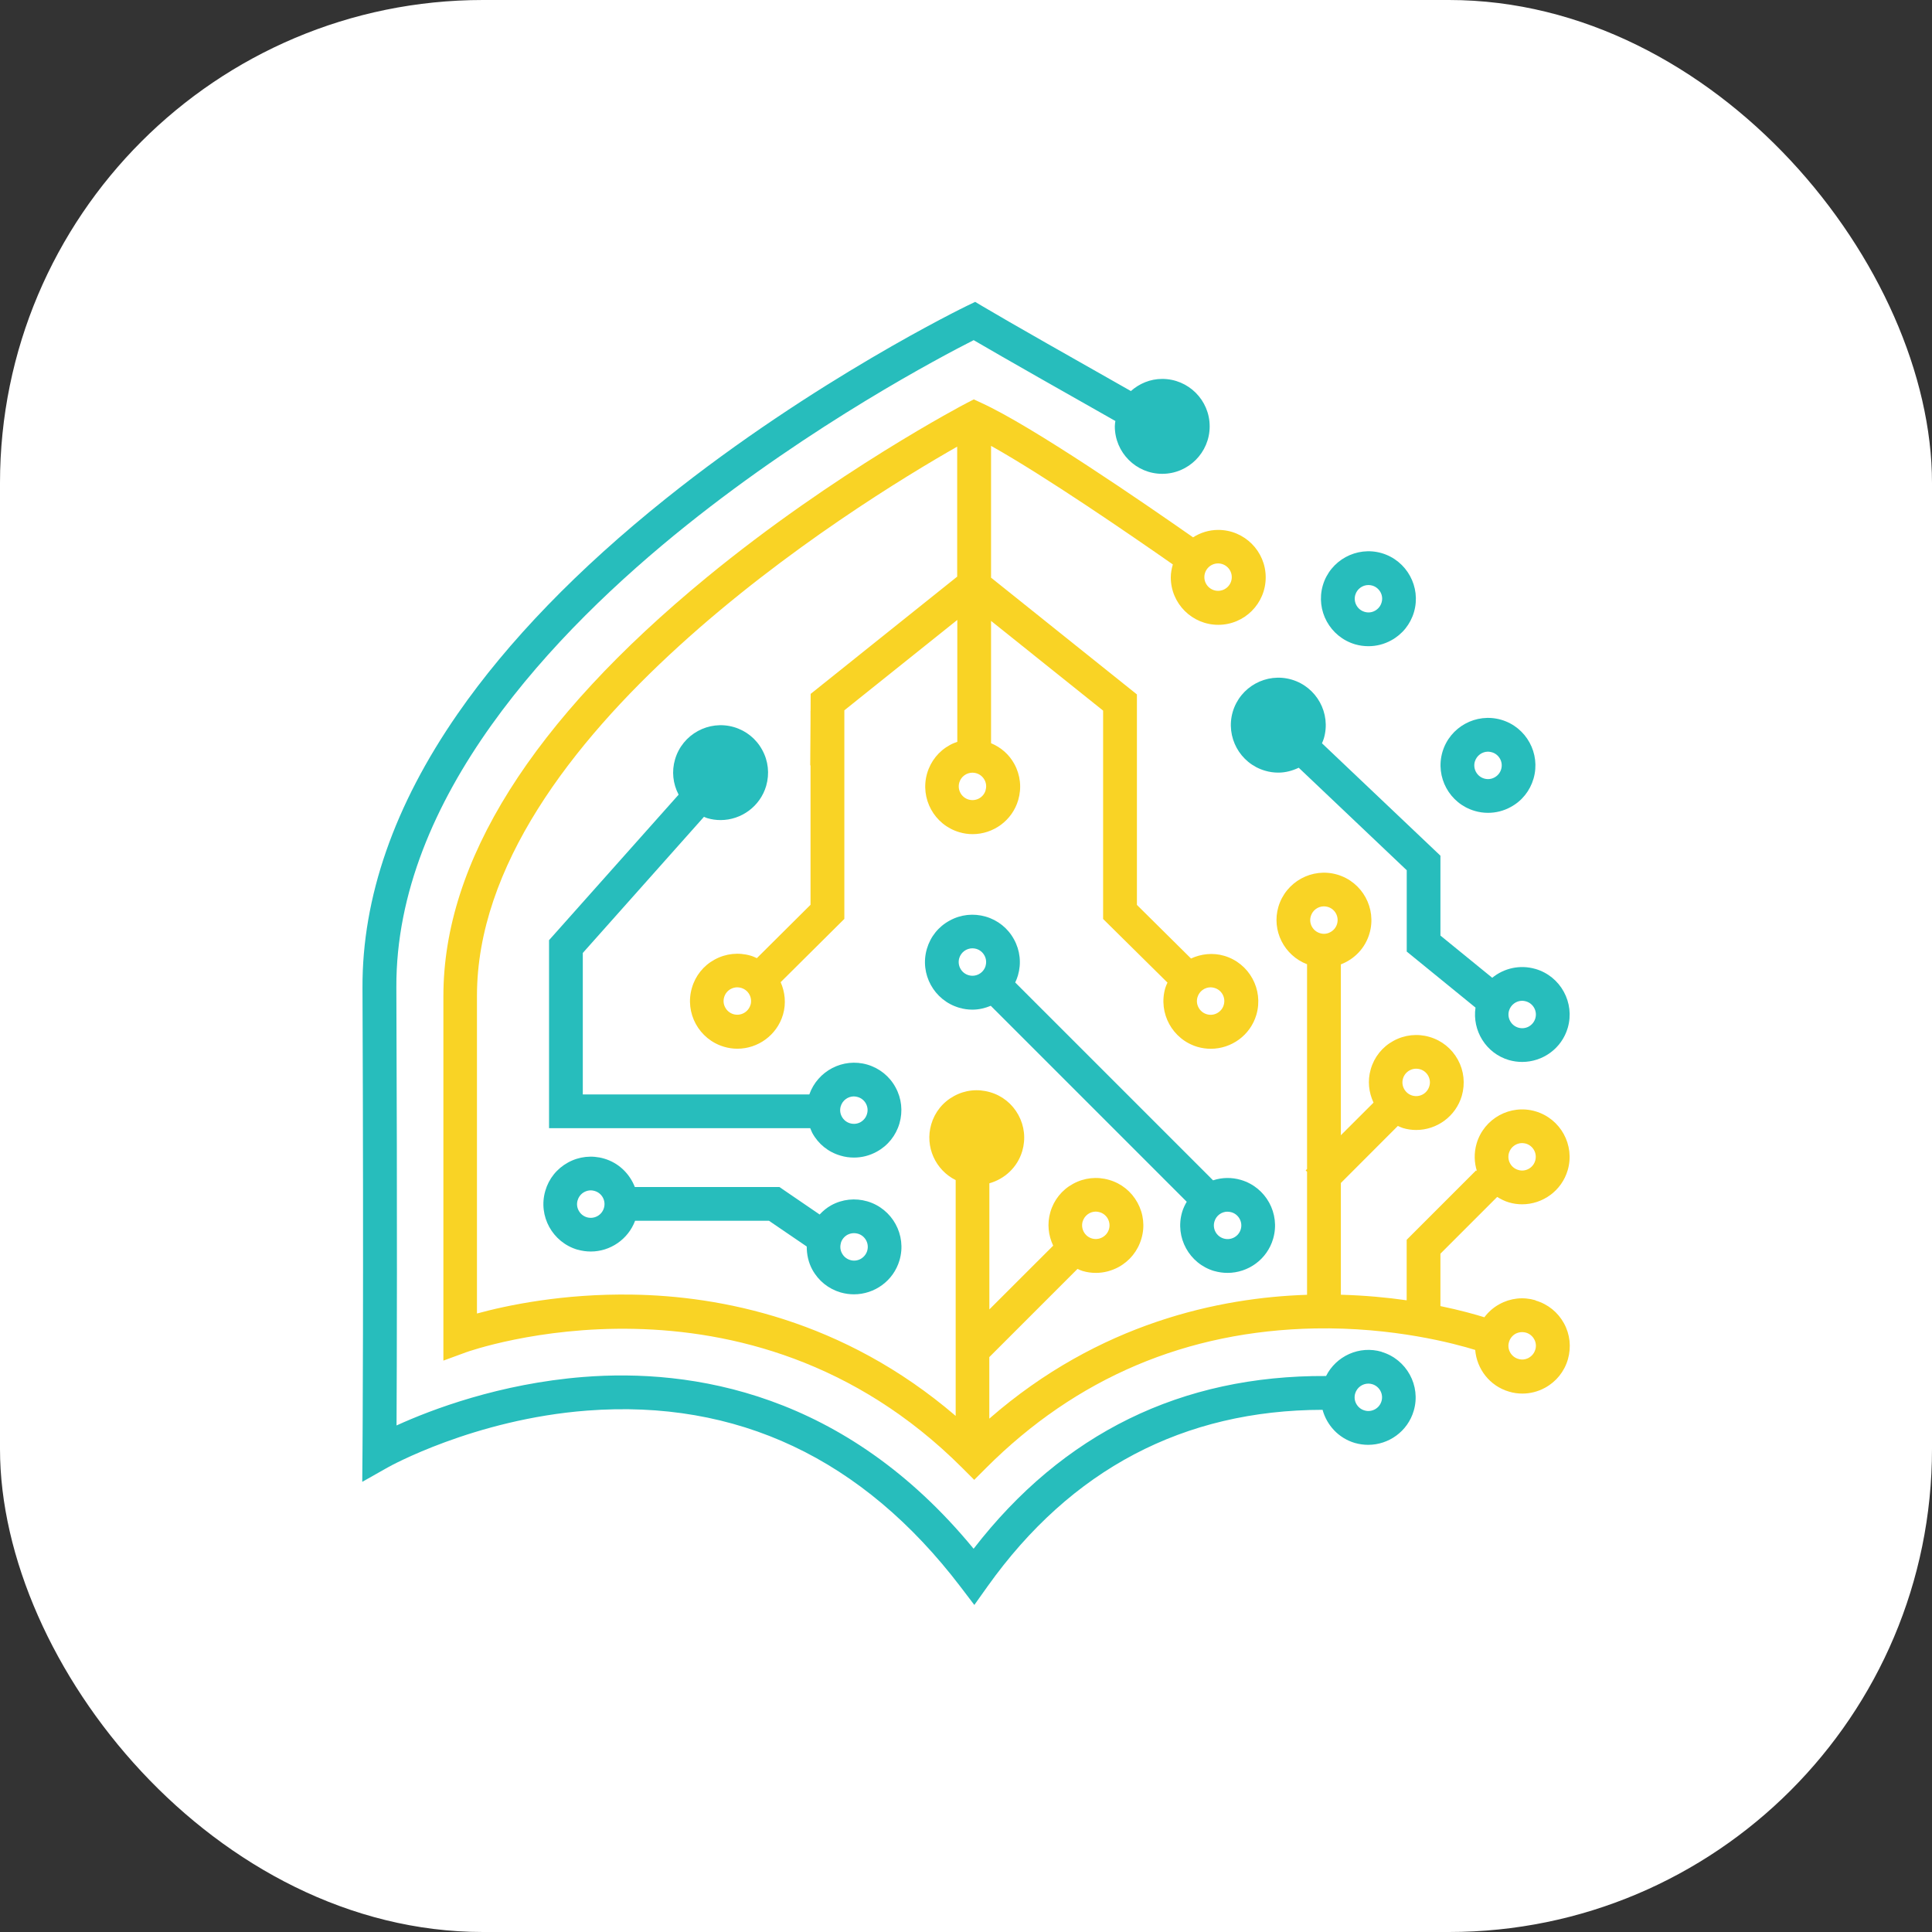
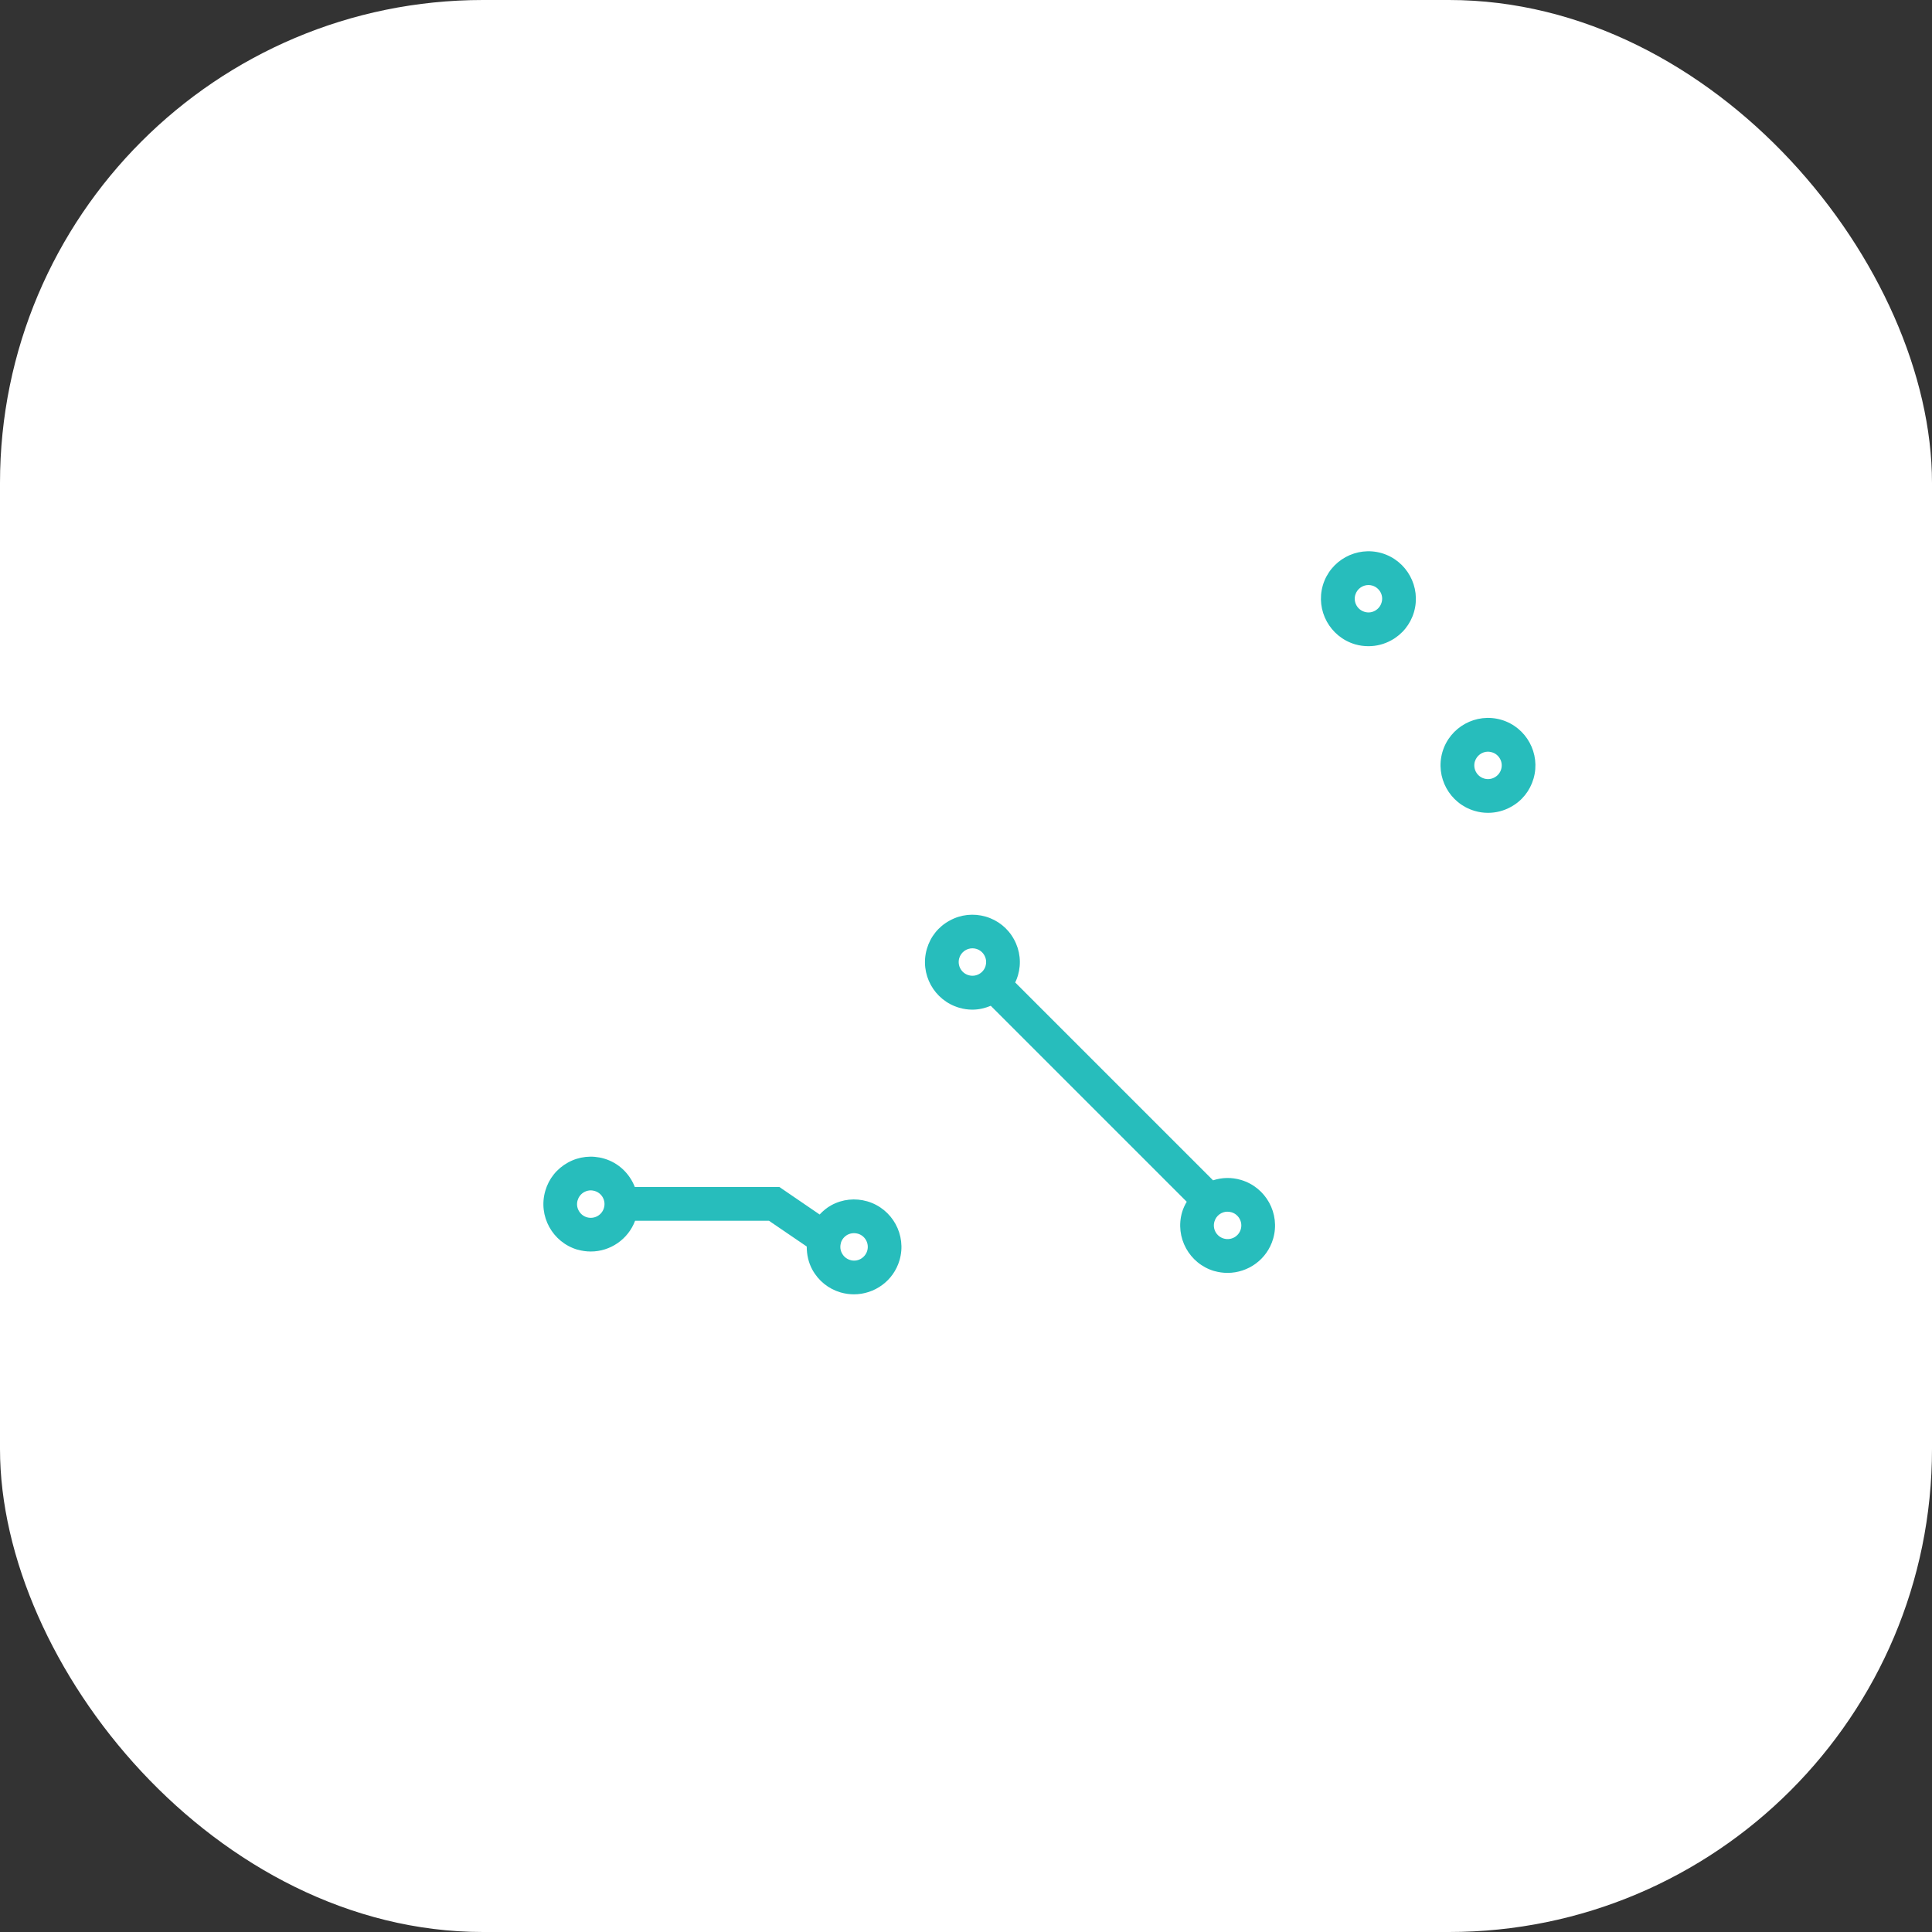
<svg xmlns="http://www.w3.org/2000/svg" width="32" height="32" viewBox="0 0 32 32" fill="none">
  <rect x="0" y="0" width="32" height="32" fill="#333333" stroke="none" />
  <rect width="32" height="32" rx="8" fill="white" />
  <path d="M9.566 20.698C9.639 20.719 9.713 20.729 9.786 20.729C10.106 20.729 10.403 20.529 10.519 20.22H12.737L13.362 20.646C13.362 20.779 13.39 20.911 13.455 21.03C13.556 21.214 13.722 21.348 13.924 21.407C13.998 21.428 14.071 21.438 14.144 21.438C14.484 21.438 14.799 21.216 14.899 20.873C15.021 20.457 14.781 20.02 14.365 19.898C14.164 19.84 13.952 19.862 13.768 19.963C13.694 20.004 13.632 20.056 13.576 20.116L12.91 19.661H10.515C10.429 19.441 10.249 19.261 10.006 19.19C9.804 19.131 9.592 19.154 9.408 19.255C9.224 19.356 9.09 19.522 9.032 19.724C8.91 20.14 9.15 20.577 9.566 20.699V20.698ZM13.927 20.588C13.944 20.529 13.983 20.482 14.036 20.452C14.071 20.434 14.107 20.425 14.145 20.425C14.167 20.425 14.188 20.428 14.21 20.434C14.33 20.469 14.399 20.595 14.364 20.716C14.347 20.775 14.307 20.822 14.255 20.852C14.201 20.881 14.14 20.888 14.082 20.87C14.024 20.853 13.976 20.814 13.947 20.761C13.917 20.708 13.911 20.646 13.928 20.589L13.927 20.588ZM9.568 19.88C9.585 19.821 9.624 19.773 9.677 19.744C9.711 19.726 9.748 19.716 9.786 19.716C9.808 19.716 9.828 19.72 9.849 19.726C9.97 19.761 10.039 19.887 10.003 20.008C9.968 20.128 9.842 20.197 9.721 20.162C9.663 20.145 9.615 20.106 9.586 20.053C9.556 20 9.55 19.938 9.567 19.881L9.568 19.88Z" fill="#27BDBC" />
  <path d="M20.112 21.052C20.186 21.073 20.259 21.083 20.332 21.083C20.672 21.083 20.987 20.861 21.087 20.518C21.209 20.102 20.969 19.665 20.553 19.543C20.4 19.498 20.241 19.501 20.092 19.55L16.815 16.273C16.833 16.236 16.848 16.197 16.86 16.157C16.919 15.955 16.896 15.743 16.795 15.559C16.695 15.375 16.528 15.241 16.326 15.182C16.125 15.124 15.913 15.146 15.729 15.248C15.544 15.348 15.411 15.514 15.352 15.716C15.23 16.132 15.47 16.569 15.886 16.691C15.96 16.713 16.033 16.723 16.106 16.723C16.212 16.723 16.314 16.699 16.41 16.659L19.656 19.905C19.624 19.959 19.597 20.016 19.579 20.078C19.458 20.494 19.697 20.931 20.113 21.053L20.112 21.052ZM20.333 20.07C20.354 20.07 20.376 20.073 20.397 20.079C20.517 20.114 20.586 20.241 20.551 20.36C20.516 20.481 20.389 20.549 20.269 20.514C20.148 20.479 20.079 20.353 20.115 20.232C20.144 20.133 20.234 20.069 20.332 20.069L20.333 20.07ZM16.325 15.998C16.289 16.119 16.163 16.188 16.042 16.152C15.922 16.117 15.853 15.991 15.888 15.87C15.918 15.771 16.008 15.707 16.106 15.707C16.127 15.707 16.149 15.71 16.17 15.716C16.228 15.733 16.276 15.772 16.305 15.825C16.335 15.879 16.341 15.94 16.324 15.998L16.325 15.998Z" fill="#27BDBC" />
  <path d="M22.445 10.672C22.517 10.693 22.592 10.703 22.666 10.703C22.797 10.703 22.925 10.671 23.043 10.606C23.227 10.506 23.361 10.339 23.42 10.138C23.541 9.722 23.302 9.285 22.886 9.162C22.47 9.041 22.032 9.28 21.91 9.696C21.789 10.113 22.029 10.549 22.445 10.672ZM22.448 9.853C22.477 9.754 22.568 9.69 22.666 9.69C22.686 9.69 22.708 9.693 22.729 9.699C22.788 9.716 22.835 9.755 22.865 9.808C22.894 9.861 22.901 9.922 22.883 9.98C22.866 10.039 22.827 10.086 22.774 10.116C22.721 10.145 22.66 10.152 22.602 10.134C22.481 10.099 22.413 9.973 22.448 9.852V9.853Z" fill="#27BDBC" />
  <path d="M24.425 13.431C24.498 13.453 24.572 13.463 24.647 13.463C24.777 13.463 24.905 13.431 25.023 13.366C25.208 13.266 25.341 13.099 25.4 12.897C25.521 12.481 25.282 12.044 24.866 11.922C24.45 11.801 24.013 12.04 23.891 12.456C23.77 12.872 24.009 13.309 24.425 13.431ZM24.428 12.614C24.458 12.515 24.548 12.45 24.646 12.45C24.667 12.45 24.689 12.454 24.71 12.46C24.768 12.476 24.816 12.516 24.845 12.568C24.875 12.622 24.881 12.683 24.864 12.741C24.847 12.799 24.808 12.847 24.755 12.876C24.701 12.906 24.64 12.912 24.582 12.895C24.462 12.86 24.393 12.733 24.428 12.613V12.614Z" fill="#27BDBC" />
-   <path d="M25.432 16.049C25.174 15.974 24.909 16.037 24.716 16.195L23.858 15.496V14.173L21.896 12.311C21.907 12.284 21.919 12.259 21.927 12.231C22.049 11.815 21.809 11.378 21.393 11.256C20.977 11.135 20.541 11.374 20.418 11.79C20.297 12.206 20.536 12.643 20.952 12.765C21.025 12.787 21.1 12.797 21.174 12.797C21.29 12.797 21.404 12.767 21.511 12.716L23.3 14.414V15.761L24.439 16.689C24.383 17.07 24.612 17.446 24.992 17.558C25.066 17.579 25.139 17.589 25.212 17.589C25.552 17.589 25.867 17.367 25.967 17.024C26.088 16.608 25.849 16.171 25.433 16.049H25.432ZM25.43 16.867C25.413 16.925 25.374 16.973 25.321 17.003C25.267 17.032 25.206 17.038 25.148 17.021C25.028 16.986 24.959 16.859 24.994 16.74C25.024 16.641 25.114 16.576 25.212 16.576C25.233 16.576 25.255 16.58 25.276 16.586C25.396 16.621 25.465 16.747 25.43 16.867Z" fill="#27BDBC" />
-   <path d="M22.885 22.39C22.516 22.282 22.131 22.459 21.964 22.791C19.567 22.778 17.607 23.738 16.126 25.652C13.993 23.057 11.449 22.665 9.662 22.807C8.276 22.917 7.147 23.346 6.568 23.61C6.573 22.662 6.581 20.231 6.565 16.353C6.552 13.22 9.17 10.463 11.369 8.702C13.462 7.026 15.585 5.909 16.127 5.634C16.627 5.927 17.709 6.54 18.474 6.973C18.47 7.002 18.465 7.031 18.465 7.062C18.465 7.495 18.817 7.848 19.25 7.848C19.684 7.848 20.036 7.495 20.036 7.062C20.036 6.628 19.684 6.276 19.25 6.276C19.05 6.276 18.87 6.354 18.731 6.477C17.891 6.002 16.681 5.316 16.281 5.077L16.152 5L16.017 5.065C15.992 5.077 13.49 6.289 11.027 8.26C9.573 9.423 8.415 10.62 7.583 11.819C6.529 13.337 5.998 14.864 6.004 16.356C6.025 21.441 6.004 24.035 6.004 24.06L6 24.544L6.421 24.306C6.435 24.297 7.851 23.507 9.724 23.364C12.207 23.174 14.288 24.156 15.909 26.282L16.138 26.583L16.358 26.274C17.74 24.336 19.606 23.355 21.906 23.351C21.976 23.606 22.17 23.82 22.441 23.9C22.515 23.921 22.589 23.931 22.661 23.931C23.001 23.931 23.316 23.709 23.416 23.366C23.538 22.951 23.298 22.514 22.882 22.391L22.885 22.39ZM22.882 23.207C22.865 23.266 22.826 23.314 22.773 23.343C22.719 23.372 22.658 23.379 22.6 23.361C22.542 23.345 22.494 23.305 22.465 23.253C22.435 23.199 22.429 23.138 22.446 23.08C22.476 22.981 22.566 22.917 22.664 22.917C22.685 22.917 22.707 22.92 22.727 22.926C22.848 22.961 22.917 23.088 22.882 23.208V23.207Z" fill="#27BDBC" />
-   <path d="M9.094 18.686H13.42C13.431 18.712 13.441 18.74 13.454 18.765C13.554 18.949 13.721 19.083 13.923 19.141C13.995 19.163 14.07 19.173 14.145 19.173C14.274 19.173 14.403 19.141 14.521 19.076C14.705 18.976 14.839 18.809 14.898 18.607C14.956 18.406 14.934 18.194 14.833 18.01C14.733 17.826 14.566 17.692 14.365 17.633C13.963 17.516 13.543 17.737 13.405 18.127H9.653V15.784L11.66 13.529C11.678 13.536 11.695 13.546 11.714 13.551C11.788 13.573 11.862 13.583 11.935 13.583C12.274 13.583 12.589 13.36 12.69 13.018C12.748 12.816 12.726 12.604 12.624 12.42C12.524 12.236 12.357 12.102 12.156 12.043C11.74 11.922 11.303 12.161 11.181 12.577C11.123 12.774 11.145 12.981 11.24 13.162L9.094 15.572V18.687V18.686ZM13.925 18.324C13.954 18.225 14.045 18.16 14.143 18.16C14.164 18.16 14.185 18.164 14.206 18.17C14.265 18.186 14.313 18.226 14.342 18.278C14.371 18.331 14.378 18.393 14.36 18.451C14.344 18.509 14.304 18.557 14.252 18.587C14.199 18.616 14.137 18.622 14.079 18.605C14.021 18.588 13.973 18.549 13.944 18.496C13.914 18.442 13.908 18.381 13.925 18.324Z" fill="#27BDBC" />
-   <path d="M25.431 21.536C25.23 21.477 25.018 21.5 24.834 21.602C24.735 21.656 24.652 21.73 24.586 21.818C24.437 21.772 24.188 21.701 23.858 21.633V20.765L24.798 19.825C24.857 19.861 24.92 19.894 24.991 19.915C25.065 19.937 25.139 19.947 25.211 19.947C25.551 19.947 25.866 19.724 25.966 19.382C26.088 18.966 25.848 18.529 25.432 18.407C25.016 18.285 24.579 18.525 24.457 18.941C24.412 19.096 24.417 19.256 24.463 19.399L24.449 19.385L23.299 20.535V21.537C22.976 21.491 22.61 21.456 22.209 21.445V19.594L23.153 18.649C23.181 18.661 23.207 18.675 23.237 18.684C23.31 18.706 23.384 18.716 23.457 18.716C23.797 18.716 24.111 18.493 24.212 18.151C24.27 17.949 24.248 17.736 24.147 17.552C24.046 17.368 23.88 17.234 23.678 17.175C23.477 17.116 23.264 17.139 23.08 17.24C22.896 17.34 22.762 17.507 22.704 17.709C22.648 17.9 22.671 18.095 22.75 18.263L22.209 18.803V15.973C22.431 15.888 22.612 15.706 22.683 15.461C22.805 15.045 22.565 14.608 22.149 14.486C21.733 14.365 21.297 14.604 21.174 15.02C21.059 15.415 21.271 15.826 21.649 15.971V19.363L21.626 19.385L21.649 19.408V21.446C20.207 21.492 18.211 21.906 16.386 23.497V22.478L17.847 21.017C17.875 21.029 17.901 21.043 17.93 21.051C18.003 21.073 18.077 21.083 18.152 21.083C18.281 21.083 18.41 21.05 18.528 20.986C18.712 20.885 18.846 20.719 18.905 20.517C18.965 20.315 18.941 20.103 18.84 19.919C18.739 19.735 18.573 19.601 18.371 19.543C18.169 19.484 17.957 19.507 17.773 19.608C17.589 19.708 17.455 19.875 17.397 20.077C17.341 20.268 17.364 20.463 17.444 20.632L16.387 21.688V19.599C16.64 19.528 16.853 19.334 16.932 19.065C16.991 18.863 16.968 18.65 16.867 18.466C16.766 18.282 16.6 18.148 16.398 18.09C16.196 18.031 15.984 18.053 15.8 18.155C15.616 18.255 15.482 18.422 15.424 18.623C15.316 18.994 15.495 19.38 15.829 19.546V23.452C13.96 21.849 11.917 21.466 10.48 21.443C9.323 21.423 8.39 21.622 7.9 21.756V16.495C7.9 12.213 14.177 8.352 15.854 7.398V9.551L13.427 11.493L13.426 11.776H13.425V11.929L13.42 12.677H13.425V14.986L12.536 15.87C12.502 15.855 12.47 15.839 12.434 15.829C12.232 15.77 12.02 15.793 11.836 15.894C11.652 15.994 11.518 16.161 11.46 16.363C11.338 16.779 11.578 17.216 11.993 17.338C12.067 17.36 12.141 17.37 12.214 17.37C12.553 17.37 12.868 17.147 12.969 16.805C13.023 16.62 13.002 16.432 12.93 16.268L13.985 15.22V11.765L15.856 10.268V12.287C15.814 12.301 15.772 12.318 15.733 12.34C15.549 12.44 15.415 12.607 15.356 12.809C15.235 13.225 15.474 13.662 15.89 13.784C15.964 13.806 16.037 13.816 16.11 13.816C16.45 13.816 16.765 13.593 16.865 13.251C16.924 13.049 16.901 12.837 16.8 12.653C16.714 12.495 16.578 12.378 16.415 12.31V10.284L18.271 11.77V15.221L19.336 16.274L19.339 16.271C19.325 16.302 19.31 16.332 19.301 16.364C19.18 16.78 19.419 17.217 19.835 17.34C19.909 17.361 19.982 17.371 20.055 17.371C20.395 17.371 20.71 17.149 20.81 16.806C20.931 16.39 20.692 15.953 20.276 15.831C20.087 15.776 19.894 15.799 19.727 15.876L18.831 14.988V11.502L16.415 9.568V7.385C17.307 7.884 18.741 8.87 19.426 9.349C19.406 9.418 19.392 9.489 19.392 9.563C19.392 9.997 19.745 10.349 20.178 10.349C20.612 10.349 20.964 9.997 20.964 9.563C20.964 9.13 20.612 8.777 20.178 8.777C20.024 8.777 19.882 8.823 19.761 8.9C18.957 8.338 17.095 7.056 16.252 6.672L16.129 6.615L16.007 6.678C15.985 6.689 13.828 7.818 11.702 9.566C8.81 11.943 7.344 14.275 7.344 16.497V22.536L7.72 22.398C7.766 22.381 12.368 20.743 15.938 24.313L16.136 24.511L16.334 24.313C17.825 22.821 19.657 22.044 21.778 22.003C23.079 21.979 24.097 22.255 24.434 22.359C24.46 22.674 24.673 22.956 24.995 23.05C25.067 23.072 25.142 23.082 25.216 23.082C25.346 23.082 25.475 23.049 25.592 22.985C25.776 22.884 25.91 22.718 25.969 22.516C26.027 22.314 26.005 22.102 25.904 21.918C25.803 21.734 25.637 21.6 25.435 21.541L25.431 21.536ZM24.993 19.096C25.022 18.998 25.113 18.933 25.21 18.933C25.231 18.933 25.253 18.937 25.274 18.942C25.395 18.978 25.463 19.104 25.428 19.224C25.411 19.283 25.372 19.331 25.319 19.36C25.266 19.389 25.205 19.396 25.147 19.378C25.026 19.343 24.958 19.217 24.993 19.096ZM23.238 17.864C23.255 17.806 23.294 17.758 23.347 17.729C23.382 17.71 23.418 17.701 23.456 17.701C23.478 17.701 23.499 17.704 23.52 17.71C23.579 17.727 23.627 17.766 23.656 17.819C23.685 17.873 23.692 17.934 23.674 17.991C23.639 18.112 23.513 18.181 23.392 18.146C23.334 18.129 23.286 18.09 23.257 18.037C23.227 17.983 23.221 17.922 23.238 17.864ZM21.711 15.175C21.74 15.076 21.831 15.012 21.928 15.012C21.949 15.012 21.971 15.015 21.992 15.021C22.113 15.056 22.181 15.182 22.146 15.303C22.129 15.361 22.09 15.409 22.037 15.438C21.984 15.468 21.923 15.475 21.865 15.457C21.806 15.44 21.759 15.401 21.729 15.348C21.7 15.295 21.693 15.233 21.711 15.176V15.175ZM12.43 16.644C12.395 16.764 12.268 16.833 12.148 16.798C12.09 16.781 12.042 16.742 12.013 16.689C11.983 16.636 11.977 16.574 11.994 16.517C12.011 16.458 12.05 16.41 12.103 16.381C12.137 16.363 12.174 16.353 12.212 16.353C12.234 16.353 12.255 16.357 12.277 16.363C12.397 16.398 12.466 16.524 12.431 16.645L12.43 16.644ZM19.834 16.517C19.863 16.418 19.954 16.353 20.052 16.353C20.073 16.353 20.095 16.357 20.115 16.363C20.236 16.398 20.305 16.524 20.269 16.645C20.253 16.703 20.213 16.751 20.161 16.78C20.107 16.81 20.046 16.816 19.988 16.799C19.93 16.782 19.882 16.743 19.853 16.69C19.823 16.636 19.817 16.575 19.834 16.517V16.517ZM16.325 13.089C16.29 13.21 16.164 13.278 16.043 13.243C15.923 13.208 15.854 13.081 15.889 12.961C15.918 12.862 16.009 12.798 16.107 12.798C16.128 12.798 16.149 12.801 16.17 12.807C16.229 12.824 16.277 12.863 16.306 12.916C16.335 12.968 16.342 13.03 16.324 13.088L16.325 13.089ZM20.402 9.559C20.402 9.685 20.3 9.786 20.175 9.786C20.05 9.786 19.948 9.684 19.948 9.559C19.948 9.434 20.05 9.332 20.175 9.332C20.3 9.332 20.402 9.434 20.402 9.559ZM17.932 20.232C17.962 20.133 18.052 20.068 18.15 20.068C18.171 20.068 18.193 20.072 18.214 20.078C18.272 20.094 18.32 20.134 18.349 20.186C18.378 20.24 18.385 20.301 18.368 20.359C18.332 20.479 18.206 20.548 18.086 20.513C17.966 20.478 17.897 20.351 17.932 20.231V20.232ZM25.429 22.354C25.412 22.413 25.373 22.46 25.32 22.49C25.267 22.519 25.206 22.526 25.148 22.508C25.089 22.491 25.041 22.452 25.012 22.399C24.983 22.346 24.976 22.285 24.994 22.227C25.011 22.168 25.05 22.121 25.102 22.091C25.137 22.073 25.174 22.064 25.211 22.064C25.233 22.064 25.254 22.067 25.276 22.073C25.334 22.09 25.382 22.129 25.411 22.182C25.441 22.235 25.447 22.297 25.43 22.354H25.429Z" fill="#F9D325" />
</svg>